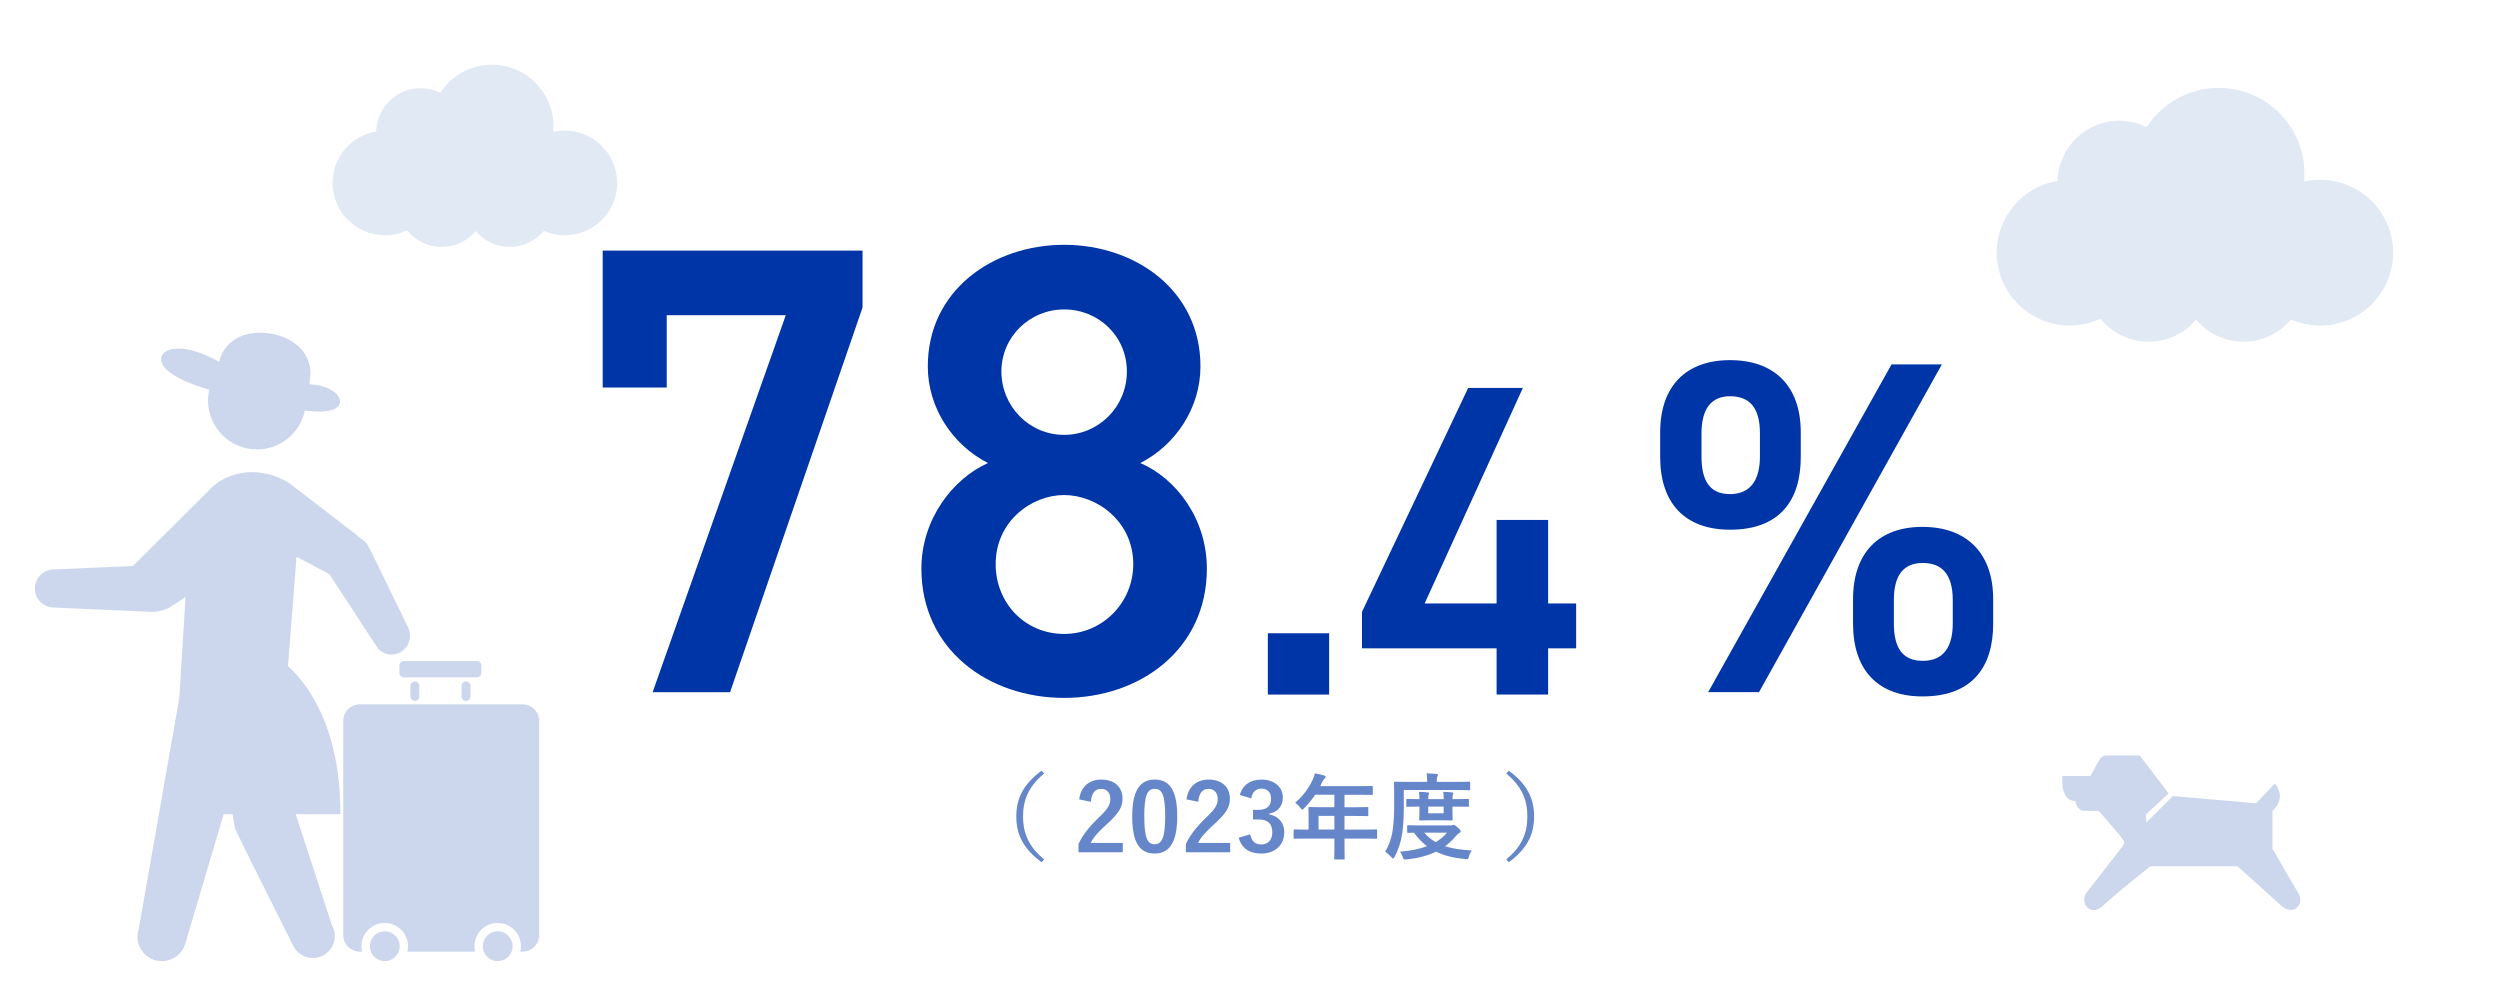
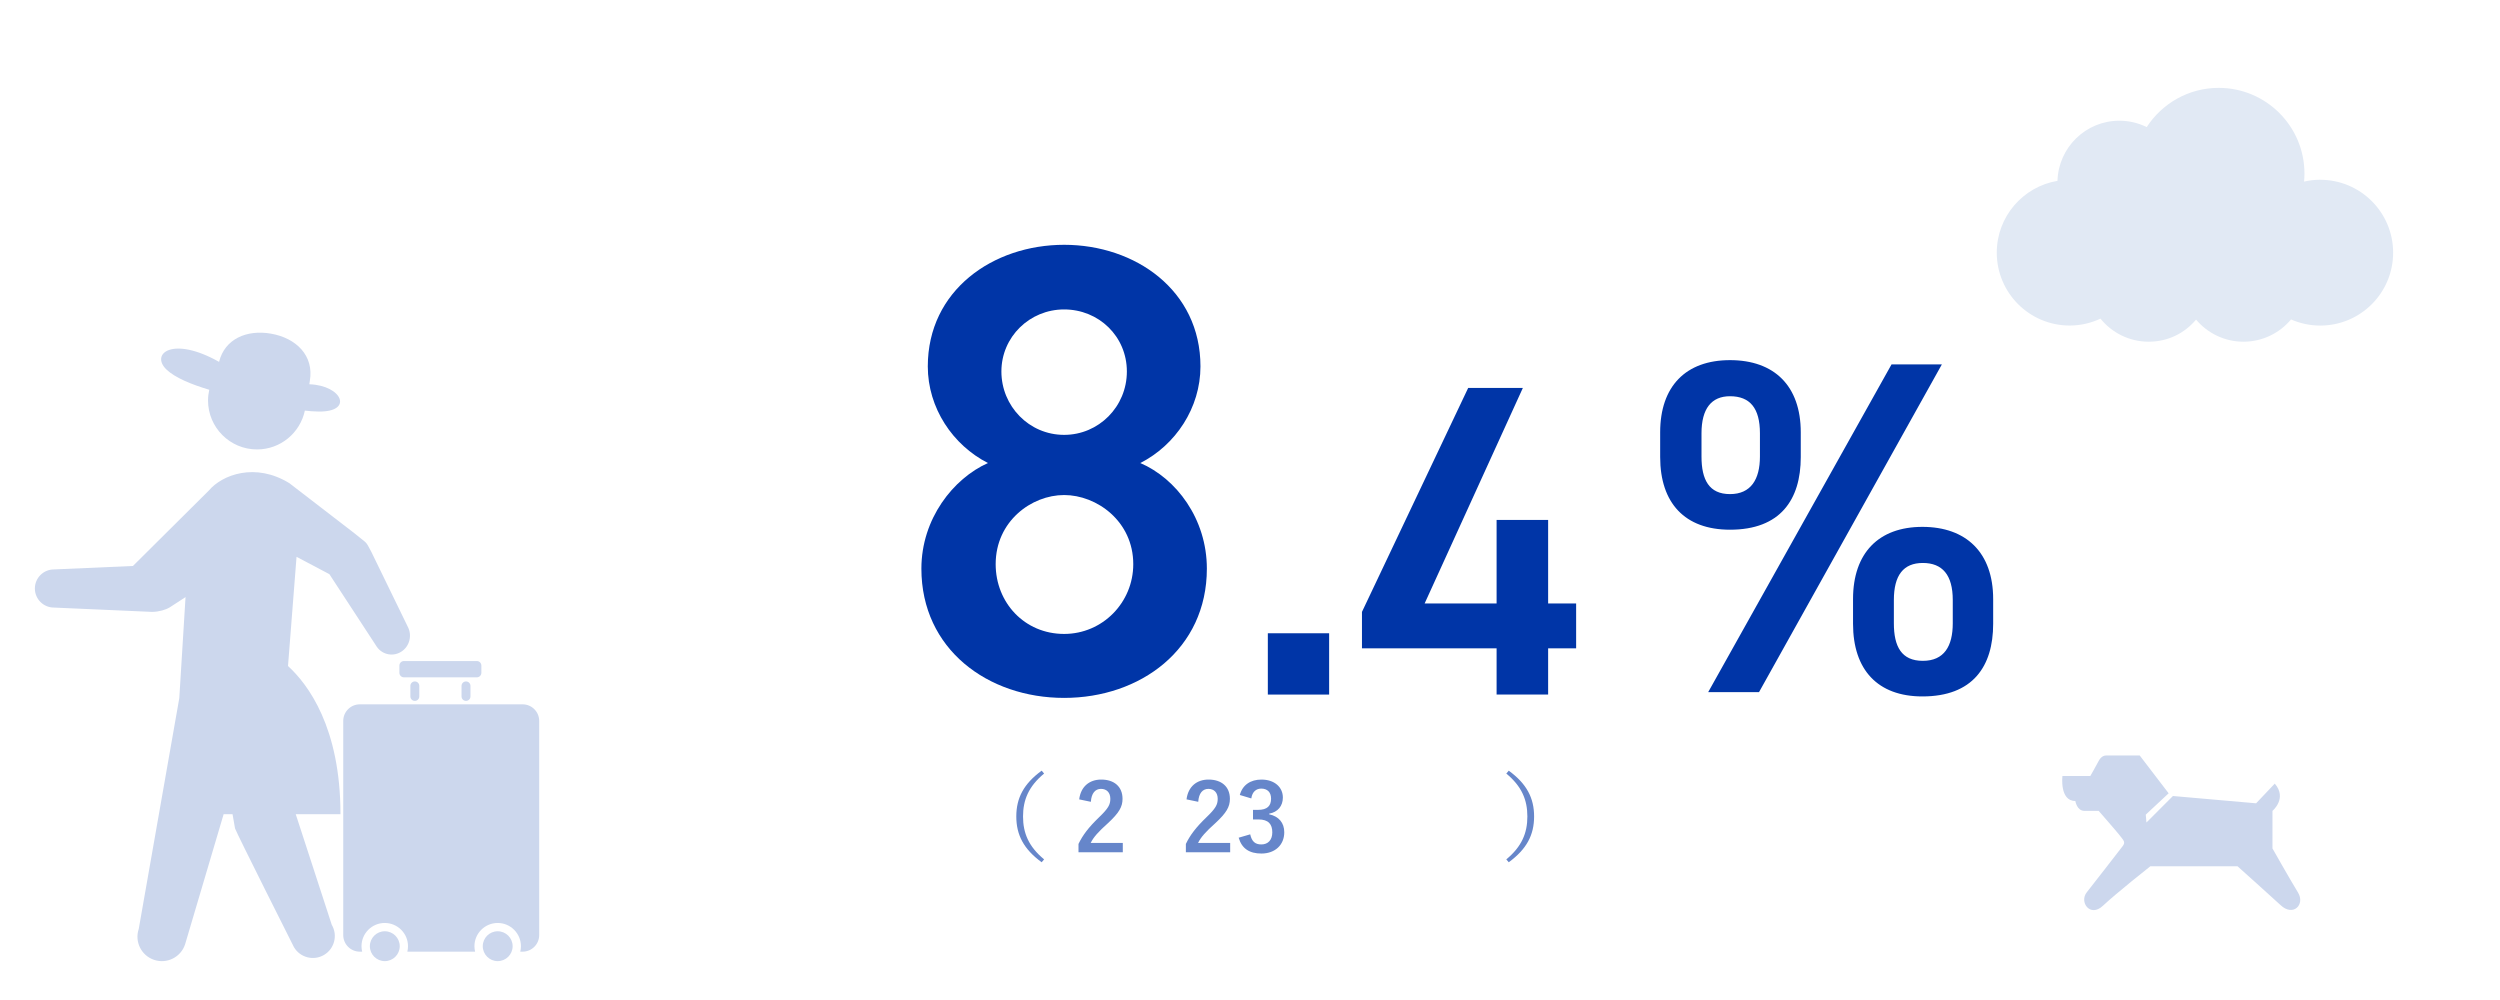
<svg xmlns="http://www.w3.org/2000/svg" id="_レイヤー_1" data-name="レイヤー 1" viewBox="0 0 750 300">
  <defs>
    <style> .cls-1 { fill: #6686ca; } .cls-2 { fill: #0035a7; } .cls-3 { fill: #e1e9f4; } .cls-4 { fill: #ccd7ed; } </style>
  </defs>
  <path class="cls-2" d="M540.23,137.11c0,12.83-6.13,21.8-21.23,21.8-13.54,0-20.95-7.98-20.95-21.8v-7.41c0-13.82,7.7-21.66,20.95-21.66s21.23,7.69,21.23,21.66v7.41ZM527.98,136.97v-6.98c0-7.55-2.99-11.12-8.98-11.12-5.56,0-8.55,3.71-8.55,11.12v6.98c0,6.98,2.28,11.26,8.55,11.26s8.98-4.42,8.98-11.26ZM582.56,109.32l-54.86,98.33h-15.25l55.01-98.33h15.11ZM597.95,187.13c0,12.83-6.13,21.8-21.23,21.8-13.4,0-20.81-7.98-20.81-21.8v-7.41c0-13.82,7.7-21.66,20.81-21.66s21.23,7.7,21.23,21.66v7.41ZM585.83,186.99v-6.98c0-7.55-3.13-11.12-8.98-11.12s-8.69,3.71-8.69,11.12v6.98c0,6.98,2.28,11.26,8.69,11.26s8.98-4.42,8.98-11.26Z" />
  <g>
    <g>
      <g>
        <path class="cls-4" d="M110.96,283.86c0,2.47,2,4.48,4.48,4.48s4.48-2.01,4.48-4.48-2.01-4.48-4.48-4.48-4.48,2.01-4.48,4.48Z" />
        <g>
          <g>
            <path class="cls-4" d="M121.18,198.31h21.87c.75,0,1.36.61,1.36,1.36v2.17c0,.75-.61,1.36-1.36,1.36h-21.87c-.75,0-1.36-.61-1.36-1.36v-2.17c0-.75.61-1.36,1.36-1.36Z" />
            <g>
              <path class="cls-4" d="M138.46,208.93c0,.74.6,1.34,1.34,1.34h0c.74,0,1.34-.6,1.34-1.34v-3.16c0-.74-.6-1.34-1.34-1.34h0c-.74,0-1.34.6-1.34,1.34v3.16Z" />
              <path class="cls-4" d="M123.11,208.93c0,.74.6,1.34,1.34,1.34h0c.74,0,1.34-.6,1.34-1.34v-3.16c0-.74-.6-1.34-1.34-1.34h0c-.74,0-1.34.6-1.34,1.34v3.16Z" />
            </g>
          </g>
          <path class="cls-4" d="M107.97,211.3h48.81c2.75,0,4.98,2.23,4.98,4.98v64.24c0,2.75-2.23,4.98-4.98,4.98h-.7c.13-.53.2-1.07.2-1.64,0-3.84-3.13-6.97-6.97-6.97s-6.98,3.13-6.98,6.97c0,.57.08,1.11.2,1.64h-20.33c.13-.53.2-1.07.2-1.64,0-3.84-3.13-6.97-6.98-6.97s-6.97,3.13-6.97,6.97c0,.57.07,1.11.2,1.64h-.7c-2.75,0-4.98-2.23-4.98-4.98v-64.24c0-2.75,2.23-4.98,4.98-4.98Z" />
        </g>
        <path class="cls-4" d="M144.83,283.86c0,2.47,2.01,4.48,4.48,4.48s4.48-2.01,4.48-4.48-2.01-4.48-4.48-4.48-4.48,2.01-4.48,4.48Z" />
      </g>
      <path class="cls-4" d="M122.26,187.87l-10.86-22.31c-1.89-3.6-1.08-2.23-5.18-5.66l-19.39-14.93c-10.21-6.31-20.17-2.57-24.2,2.21l-22.75,22.61-23.7,1.04c-3.16,0-5.72,2.56-5.72,5.72s2.56,5.72,5.72,5.72l29.5,1.3c2.06-.05,4-.61,5.24-1.36l4.74-3.08-1.87,30.29-12.17,69.27c-1.29,3.83.77,7.98,4.61,9.27,3.83,1.29,7.99-.77,9.28-4.61l11.58-39.09h2.67l.75,4.28c.57,1.62,17.68,35.62,17.68,35.62,1.85,3.13,5.89,4.17,9.02,2.32,3.13-1.85,4.17-5.9,2.32-9.03l-10.81-33.19h13.42c0-26.06-9.76-38.98-15.74-44.45l2.56-32.76,9.85,5.2,13.95,21.35c1.53,2.68,4.89,3.57,7.51,1.98,2.62-1.58,3.5-5.04,1.97-7.72Z" />
    </g>
    <path class="cls-4" d="M92.89,115.28s-.06,0-.09,0l.15-1.02c1.31-7.58-4.11-12.86-11.69-14.17-7.25-1.25-13.84,1.59-15.54,8.47-13.94-7.87-20.68-2.44-15.8,2.28,2.55,2.46,7.52,4.5,12.86,6.09-.23,1.03-.37,2.1-.37,3.2,0,8.12,6.58,14.7,14.7,14.7,7.07,0,12.94-5,14.35-11.65,1.26.16,2.62.26,4.12.28,10.5.17,7.14-7.8-2.7-8.18Z" />
  </g>
  <path class="cls-3" d="M696.08,53.92c-1.67,0-3.3.2-4.86.56.07-.79.12-1.58.12-2.39,0-14.21-11.52-25.73-25.73-25.73-9.06,0-17.01,4.7-21.6,11.77-2.48-1.22-5.25-1.92-8.2-1.92-10.08,0-18.27,8.03-18.57,18.04-10.33,1.75-18.21,10.72-18.21,21.54,0,12.08,9.79,21.87,21.87,21.87,3.31,0,6.43-.76,9.24-2.07,3.41,4.22,8.62,6.92,14.46,6.92s10.81-2.58,14.22-6.63c3.41,4.05,8.51,6.63,14.22,6.63s10.86-2.6,14.27-6.68c2.68,1.17,5.64,1.84,8.76,1.84,12.08,0,21.87-9.79,21.87-21.87s-9.79-21.87-21.87-21.87Z" />
-   <path class="cls-3" d="M169.45,39.18c-1.2,0-2.37.15-3.49.4.05-.56.09-1.14.09-1.71,0-10.2-8.27-18.47-18.47-18.47-6.51,0-12.21,3.37-15.51,8.45-1.78-.88-3.77-1.38-5.89-1.38-7.24,0-13.12,5.76-13.33,12.95-7.42,1.26-13.07,7.69-13.07,15.47,0,8.67,7.03,15.7,15.7,15.7,2.37,0,4.62-.54,6.64-1.49,2.45,3.03,6.19,4.97,10.38,4.97s7.76-1.85,10.21-4.76c2.45,2.91,6.11,4.76,10.21,4.76s7.79-1.87,10.24-4.8c1.93.84,4.05,1.32,6.29,1.32,8.67,0,15.7-7.03,15.7-15.7s-7.03-15.7-15.7-15.7Z" />
  <path class="cls-4" d="M643.73,244.39l6.86-6.4-8.68-11.35h-10.02c-1.36,0-2.05,1.14-2.51,2.05-.45.91-2.28,4.1-2.28,4.1h-8.37s-.91,7.51,3.87,7.51c0,0,.46,2.96,2.73,2.96h4.27s5.49,6.28,6.27,7.3c1.26,1.66,1.87,2.03.9,3.32-1.59,2.1-9.07,11.68-10.77,13.85-2.28,2.92,1.06,7.58,4.85,4.02,4.18-3.92,14.25-11.87,14.25-11.87h26.16s11.04,9.9,12.94,11.68c3.79,3.55,7.39-.22,5.21-3.79-2.6-4.26-7.67-13.24-7.67-13.24v-11.27s4.52-3.74.69-8.18l-5.6,5.91-24.95-2.19-7.95,7.95" />
  <g>
-     <path class="cls-2" d="M180.81,116.26v-41.09h77.95v17.09l-39.74,115.39h-23.23l39.94-113.09h-35.71v21.7h-19.2Z" />
    <path class="cls-2" d="M296.39,138.91c-10.56-5.38-18.05-16.51-18.05-28.99,0-22.85,19.58-36.48,40.9-36.48s40.9,13.63,40.9,36.48c0,12.48-7.49,23.62-18.05,28.99,10.75,4.61,19.97,16.7,19.97,31.68,0,24.19-19.97,38.78-42.82,38.78s-42.82-14.59-42.82-38.78c0-14.98,9.6-27.07,19.97-31.68ZM319.24,190.18c11.52,0,20.74-9.41,20.74-20.93,0-12.86-10.94-20.74-20.74-20.74s-20.54,7.87-20.54,20.74c0,11.52,8.64,20.93,20.54,20.93ZM319.24,130.46c10.37,0,18.82-8.45,18.82-19.01s-8.45-18.62-18.82-18.62-18.82,8.26-18.82,18.62,8.26,19.01,18.82,19.01Z" />
  </g>
  <g>
    <path class="cls-1" d="M313.23,232.07c-4.66,3.85-6.32,7.92-6.32,12.87s1.66,9.02,6.32,12.87l-.73.87c-5.39-3.93-7.61-8.2-7.61-13.74s2.22-9.8,7.61-13.74l.73.87Z" />
    <path class="cls-1" d="M323.76,239.8c.48-3.85,3.09-5.93,6.6-5.93,3.85,0,6.4,2.08,6.4,5.79,0,2.39-1.04,4.19-4.33,7.25-2.95,2.64-4.35,4.21-5.22,5.96h9.63v2.81h-13.29v-2.5c1.26-2.64,3.06-5,6.12-7.95,2.81-2.7,3.43-3.82,3.43-5.59,0-1.88-1.1-2.98-2.81-2.98s-2.87,1.32-3.03,3.88l-3.51-.73Z" />
-     <path class="cls-1" d="M353.17,244.88c0,7.95-2.42,11.18-6.8,11.18s-6.71-3.17-6.71-11.12,2.44-11.07,6.77-11.07,6.74,3.09,6.74,11.01ZM343.29,244.91c0,6.32.87,8.37,3.09,8.37s3.17-2.08,3.17-8.37-.87-8.26-3.12-8.26-3.15,1.91-3.15,8.26Z" />
    <path class="cls-1" d="M355.96,239.8c.48-3.85,3.09-5.93,6.6-5.93,3.85,0,6.41,2.08,6.41,5.79,0,2.39-1.04,4.19-4.33,7.25-2.95,2.64-4.35,4.21-5.22,5.96h9.63v2.81h-13.29v-2.5c1.26-2.64,3.06-5,6.12-7.95,2.81-2.7,3.43-3.82,3.43-5.59,0-1.88-1.1-2.98-2.81-2.98s-2.87,1.32-3.03,3.88l-3.51-.73Z" />
    <path class="cls-1" d="M371.94,238.51c.81-3.03,3.23-4.64,6.49-4.64,3.91,0,6.43,2.28,6.43,5.39,0,2.53-1.52,4.38-4.1,4.83v.2c2.89.62,4.52,2.56,4.52,5.39,0,3.79-2.75,6.38-6.85,6.38-3.54,0-5.87-1.43-6.83-4.75l3.46-1.01c.48,2.16,1.49,3.03,3.34,3.03,2.02,0,3.29-1.35,3.29-3.62,0-2.44-1.15-3.88-4.16-3.88h-1.63v-2.87h1.49c2.81,0,3.93-1.21,3.93-3.37,0-1.97-1.15-3.01-2.95-3.01-1.49,0-2.7.93-2.98,2.95l-3.46-1.04Z" />
-     <path class="cls-1" d="M391.91,251.57c-2.47,0-3.34.06-3.51.06-.28,0-.31-.03-.31-.31v-2.22c0-.25.03-.28.31-.28.17,0,1.04.06,3.51.06h.67v-3.93c0-1.6-.06-2.36-.06-2.53,0-.28.03-.31.34-.31.17,0,1.12.06,3.85.06h3.6v-3.74h-5.76c-.93,1.41-2.02,2.75-3.29,4.02-.28.31-.45.45-.59.45s-.28-.17-.56-.53c-.53-.73-1.04-1.18-1.57-1.52,2.33-2.02,4.05-4.35,5.2-6.8.34-.7.59-1.38.73-2.05,1.01.2,1.94.39,2.7.62.34.11.51.25.51.48s-.14.34-.34.53c-.22.2-.42.42-.7,1.01l-.56,1.21h11.6c2.72,0,3.68-.06,3.85-.06.28,0,.31.03.31.31v2.08c0,.28-.03.31-.31.31-.17,0-1.12-.06-3.85-.06h-4.33v3.74h3.01c2.75,0,3.68-.06,3.85-.06.25,0,.28.03.28.31v2.11c0,.28-.03.31-.28.31-.17,0-1.1-.06-3.85-.06h-3.01v4.1h5.96c2.47,0,3.34-.06,3.51-.06.28,0,.31.03.31.28v2.22c0,.28-.03.31-.31.31-.17,0-1.04-.06-3.51-.06h-5.96v1.38c0,2.95.06,4.44.06,4.58,0,.28-.03.31-.31.31h-2.5c-.31,0-.34-.03-.34-.31,0-.17.06-1.63.06-4.58v-1.38h-8.4ZM400.31,248.87v-4.1h-4.75v4.1h4.75Z" />
-     <path class="cls-1" d="M421.16,241.09c0,4.04-.14,6.32-.48,8.82-.34,2.47-1.15,4.97-2.28,7.13-.2.37-.31.53-.45.53s-.28-.17-.56-.45c-.62-.67-1.35-1.32-1.83-1.63,1.12-1.83,1.94-4.13,2.28-6.71.28-2.16.42-4.27.42-8.2s-.06-5.59-.06-5.76c0-.28.03-.31.31-.31.17,0,1.09.06,3.76.06h5.87v-.28c0-.87-.03-1.6-.2-2.28,1.12.03,2.02.08,2.98.17.31.03.48.14.48.28,0,.2-.08.34-.2.53-.11.2-.17.59-.17,1.21v.37h5.98c2.67,0,3.6-.06,3.76-.06.28,0,.28.03.28.31v1.91c0,.31,0,.34-.28.34-.17,0-1.1-.06-3.76-.06h-15.87v4.07ZM435.12,247.64c.34,0,.51-.06.65-.11.14-.06.22-.08.34-.08.22,0,.42.11,1.12.73.7.59.98.96.98,1.15,0,.25-.11.34-.39.53-.34.2-.62.48-1.1,1.01-.98,1.18-2.05,2.16-3.2,3.01,2.22.7,4.86,1.09,8.03,1.26-.37.45-.67,1.07-.87,1.8-.17.65-.25.81-.67.81-.14,0-.28,0-.48-.03-3.34-.31-6.21-1.01-8.71-2.22-2.67,1.29-5.62,1.99-8.82,2.33-.23.03-.34.03-.51.03-.37,0-.45-.14-.65-.76-.22-.65-.53-1.24-.9-1.6,2.92-.2,5.73-.73,8.17-1.66-1.46-1.07-2.75-2.39-3.9-4.02-1.12,0-1.63.03-1.74.03-.28,0-.31-.03-.31-.31v-1.66c0-.28.03-.31.31-.31.17,0,1.07.06,3.76.06h8.88ZM436.47,239.74c2.75,0,3.74-.06,3.9-.06.28,0,.31.03.31.31v1.74c0,.28-.03.31-.31.31-.17,0-1.15-.06-3.9-.06h-.73v1.04c0,1.74.06,2.64.06,2.81,0,.28-.03.31-.31.31-.17,0-.84-.06-2.89-.06h-3.6c-2.05,0-2.72.06-2.89.06-.31,0-.34-.03-.34-.31,0-.2.06-1.07.06-2.81v-1.04h-.37c-2,0-3.09.06-3.26.06-.28,0-.31-.03-.31-.31v-1.74c0-.28.03-.31.31-.31.17,0,1.26.06,3.26.06h.37c0-.9-.03-1.63-.14-2.19.9.03,1.85.08,2.67.17.25.03.37.11.37.25,0,.17-.06.28-.14.48-.08.22-.11.62-.11,1.29h4.63c0-.87-.06-1.6-.14-2.19.87.03,1.85.08,2.64.17.25.03.39.11.39.25,0,.17-.08.28-.14.48-.08.2-.11.62-.11,1.29h.73ZM427.28,249.8c.98,1.15,2.11,2.08,3.43,2.84,1.32-.79,2.47-1.71,3.4-2.84h-6.83ZM433.1,241.99h-4.63v1.99h4.63v-1.99Z" />
    <path class="cls-1" d="M452.62,231.2c5.39,3.93,7.61,8.2,7.61,13.74s-2.22,9.8-7.61,13.74l-.73-.87c4.66-3.85,6.32-7.92,6.32-12.87s-1.66-9.02-6.32-12.87l.73-.87Z" />
  </g>
  <g>
    <path class="cls-2" d="M398.74,208.37h-18.39v-18.39h18.39v18.39Z" />
    <path class="cls-2" d="M456.85,116.4l-29.46,64.64h21.59v-25.06h15.46v25.06h8.4v13.46h-8.4v13.86h-15.46v-13.86h-40.39v-10.93l31.86-67.18h16.39Z" />
  </g>
</svg>